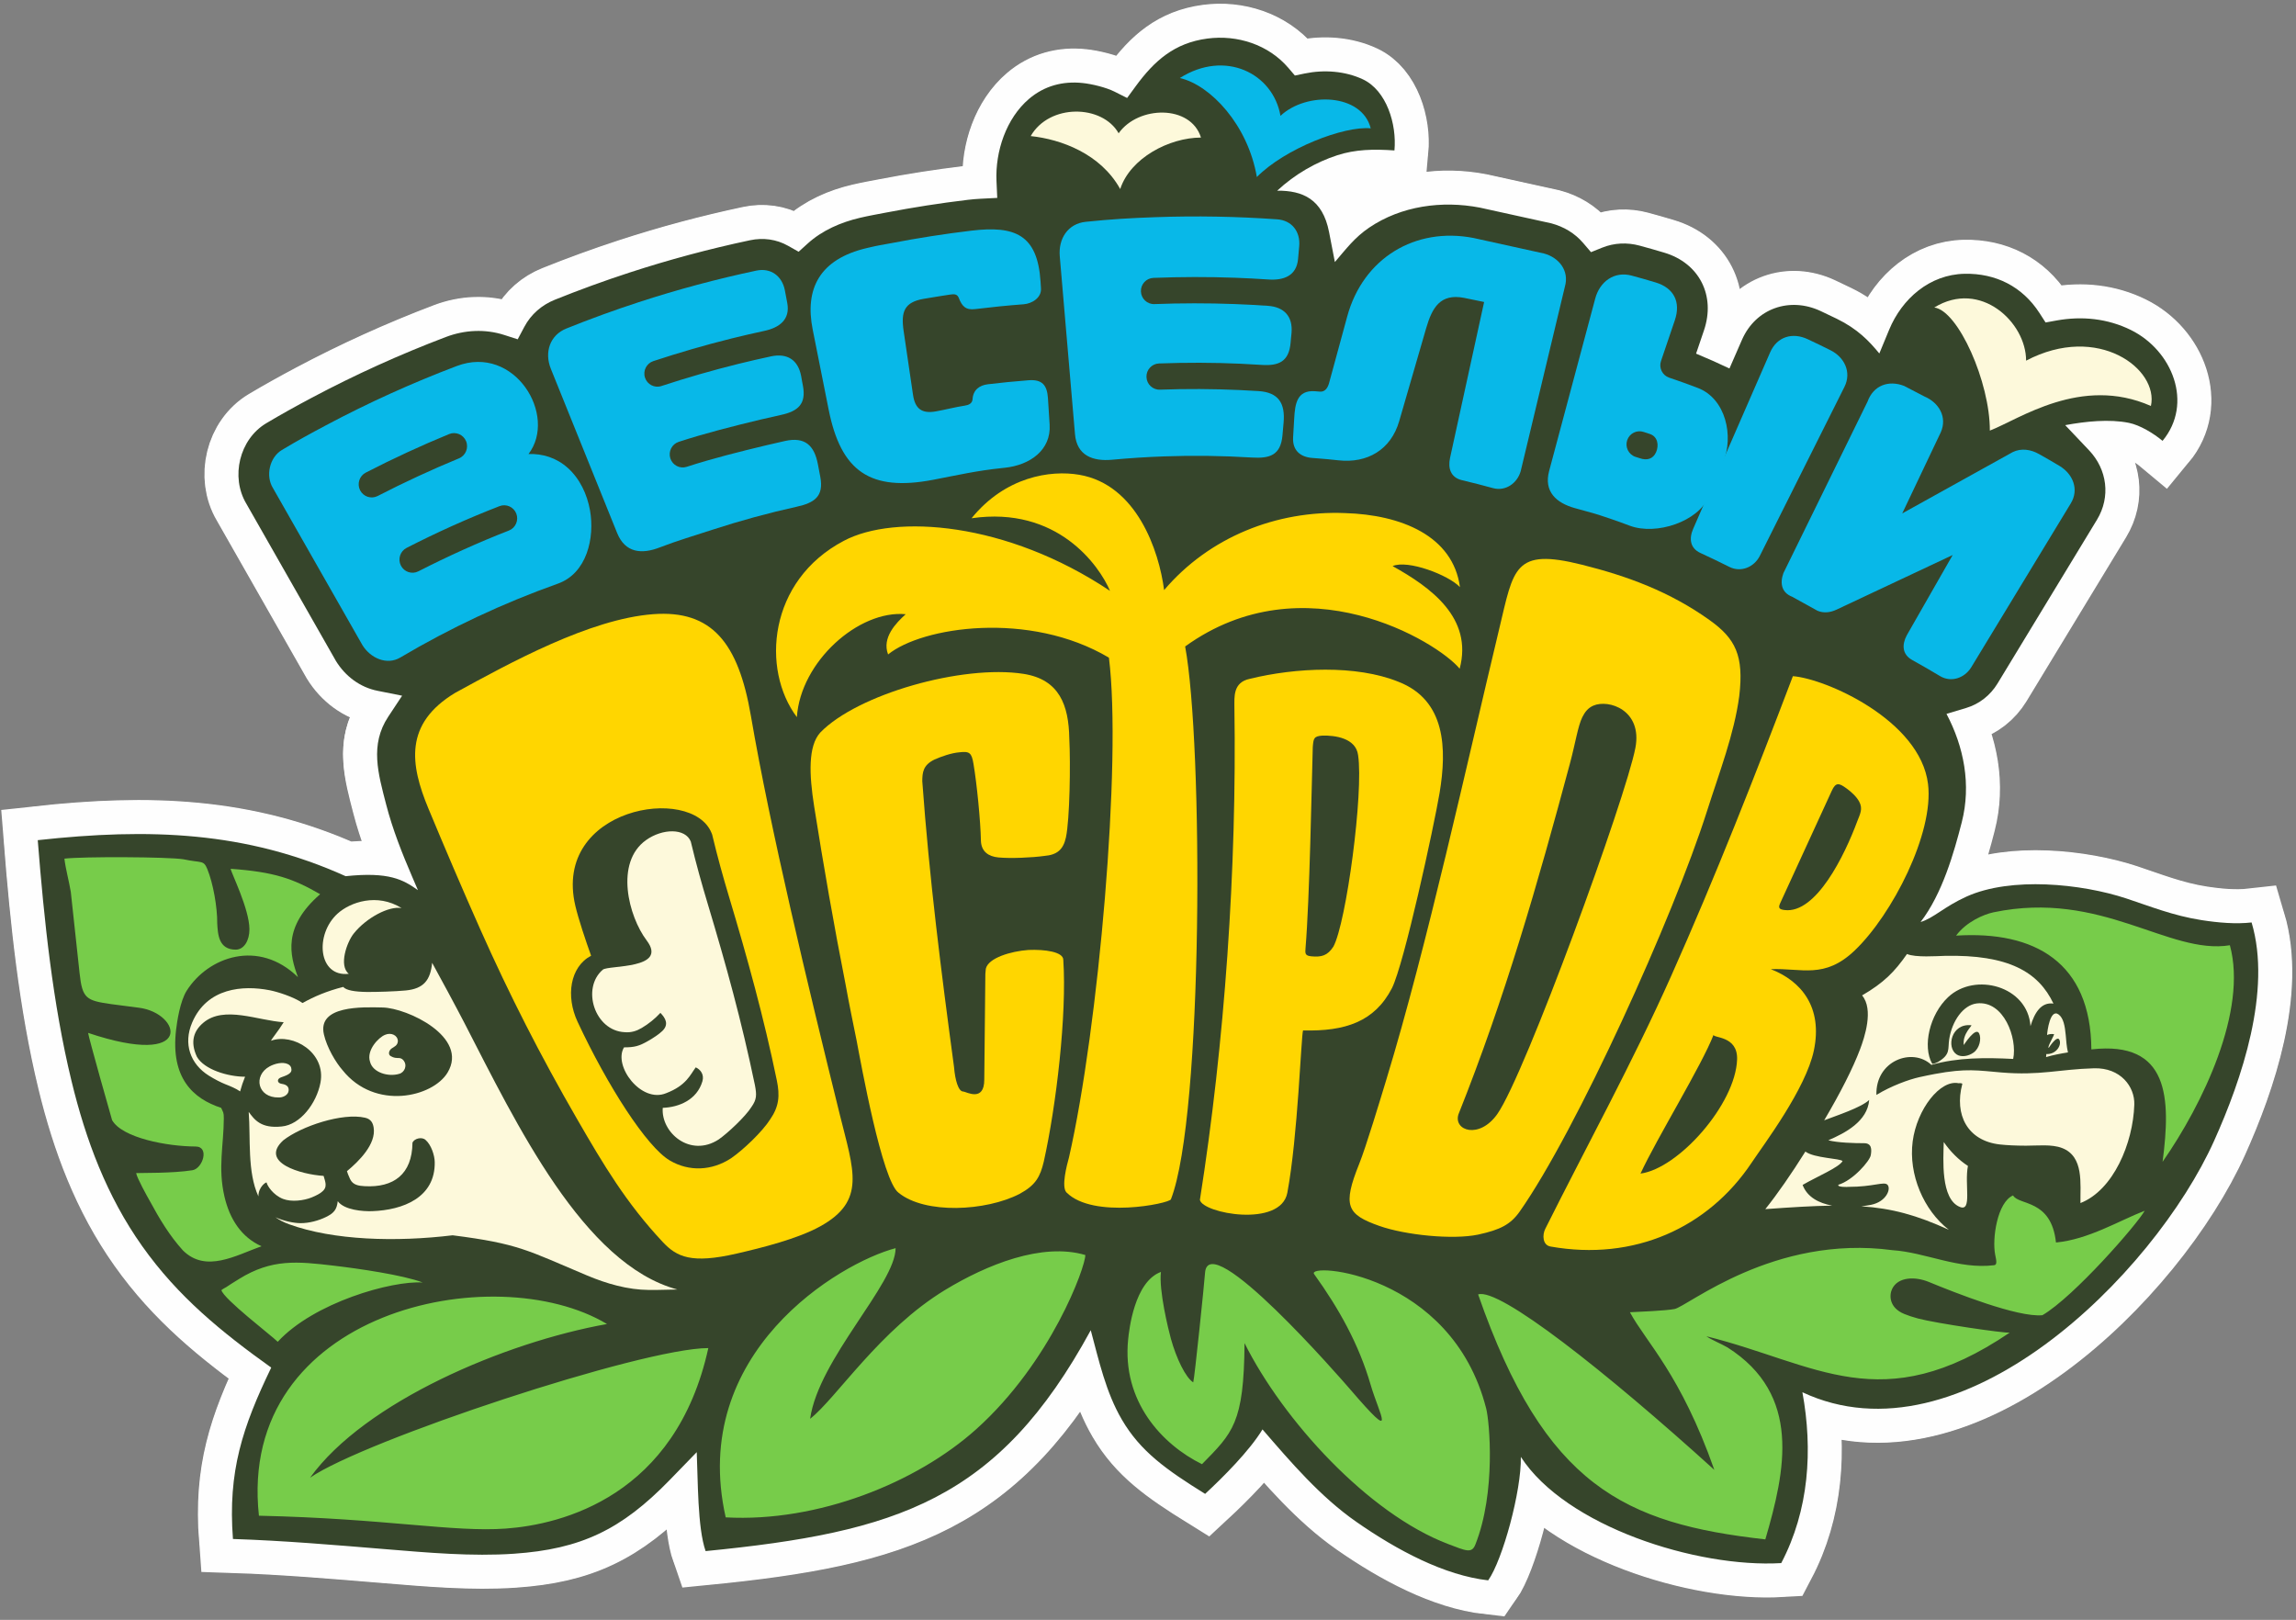
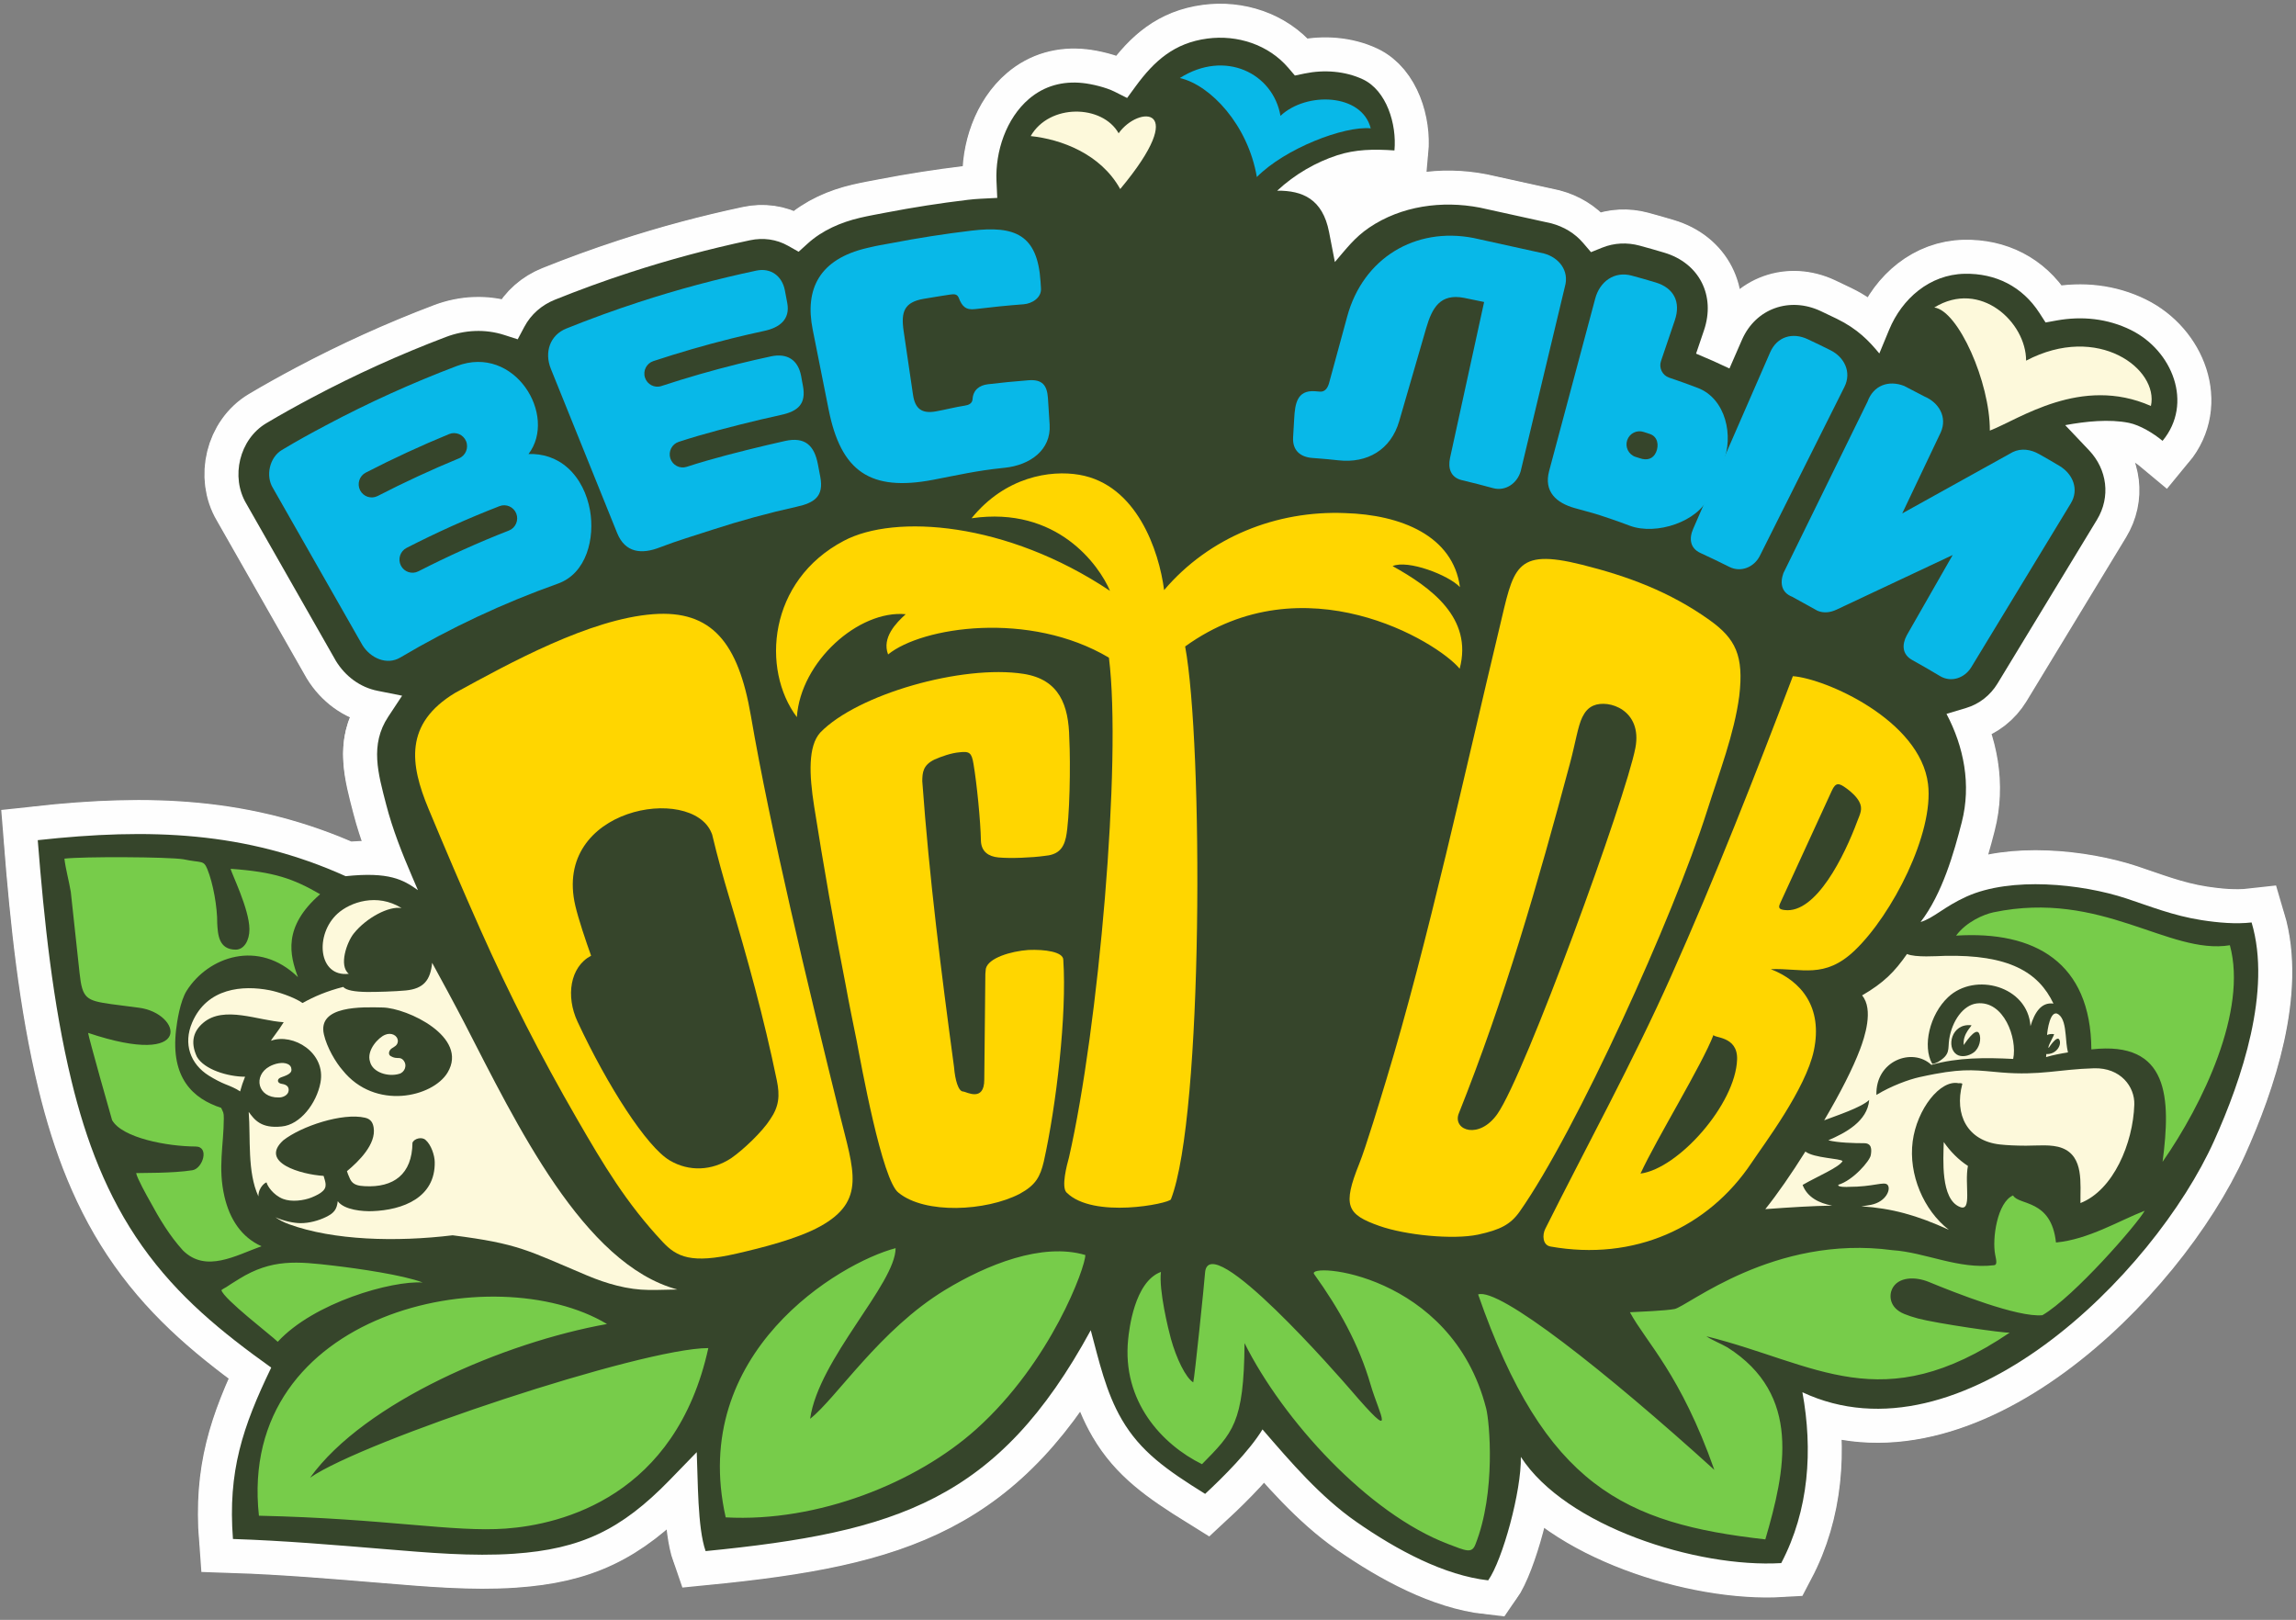
<svg xmlns="http://www.w3.org/2000/svg" width="540" height="381" viewBox="0 0 540 381" fill="none">
  <rect x="0" y="0" width="540" height="381" fill="#808080" stroke="none" />
  <path d="M297.295 348.563C294.528 351.641 291.47 354.626 289.017 356.911C286.488 359.456 282.45 360.017 279.273 358.04C274.433 355.034 270.37 352.361 266.779 349.316C262.929 346.051 259.77 342.476 257.082 337.887C255.905 335.876 254.92 333.838 254.07 331.783C245.011 344.548 235.203 353.147 223.593 359.18C208.253 367.152 190.261 370.313 166.85 372.627C163.271 373.043 159.756 370.944 158.521 367.401C157.741 365.182 157.235 362.427 156.898 359.477C152.761 363.009 148.639 365.752 144.185 367.864C137.47 371.049 130.271 372.676 121.414 373.288C111.353 373.985 101.081 373.134 91.359 372.329L88.222 372.07C76.898 371.134 65.635 370.203 55.042 369.838C50.84 369.979 47.238 366.779 46.923 362.547C46.25 353.743 46.889 346.387 48.649 339.223C49.892 334.165 51.673 329.325 53.932 324.198C49.78 321.089 45.825 317.917 42.08 314.513C36.668 309.595 31.642 304.133 27.012 297.594C22.469 291.18 18.881 284.443 15.986 277.451C13.132 270.559 10.941 263.408 9.162 256.064C6.88 246.653 5.223 236.923 3.944 227.138C2.639 217.142 1.752 207.512 1.014 198.216L1.025 198.216C0.69 193.98 3.79 190.223 8.041 189.771C21.592 188.286 34.322 187.746 46.843 188.962C58.957 190.137 70.725 192.931 82.62 198.052C83.531 197.984 84.398 197.938 85.223 197.914C84.491 195.764 83.815 193.545 83.222 191.248C83.148 190.965 83.075 190.683 83.002 190.401C81.095 183.074 79.294 176.149 82.384 168.63C81.076 168.029 79.835 167.305 78.672 166.473C76.268 164.752 74.191 162.527 72.542 159.945C72.414 159.759 72.292 159.566 72.178 159.366L51.084 122.339L51.085 122.339C48.176 117.364 47.542 111.483 48.86 106.149C50.194 100.746 53.537 95.803 58.556 92.805C60.361 91.729 62.204 90.669 64.079 89.622C66.562 88.235 68.323 87.271 69.582 86.601C74.739 83.86 80.082 81.237 85.6 78.736C90.955 76.309 96.453 74.025 102.081 71.89C105.102 70.745 108.295 70.093 111.548 69.981C113.714 69.908 115.889 70.081 118.037 70.516C118.939 69.297 119.963 68.183 121.094 67.18C123.013 65.478 125.209 64.133 127.597 63.172C130.53 61.993 133.516 60.85 136.554 59.744C139.676 58.609 142.684 57.568 145.578 56.624C150.414 55.045 155.244 53.609 160.059 52.317C164.883 51.023 169.784 49.849 174.755 48.796C177.216 48.273 179.714 48.179 182.157 48.536C183.705 48.761 185.229 49.165 186.707 49.753C188.345 48.52 190.093 47.465 191.911 46.57C194.698 45.198 197.605 44.214 200.493 43.541C202.044 43.178 203.852 42.837 205.659 42.497C206.202 42.395 204.551 42.706 206.889 42.258C209.866 41.686 213.169 41.116 216.805 40.55C220.454 39.981 223.705 39.525 226.544 39.184C226.777 35.644 227.555 32.066 228.869 28.745C230.587 24.403 233.275 20.379 236.931 17.265C239.588 15.003 242.504 13.439 245.603 12.524C248.769 11.591 252.084 11.33 255.473 11.692C257.057 11.86 258.958 12.217 260.718 12.694C261.334 12.861 261.957 13.05 262.573 13.259C264.711 10.628 267.012 8.322 269.708 6.394C273.416 3.743 277.668 1.964 282.932 1.267C287.769 0.626 292.721 1.142 297.263 2.788C301.037 4.156 304.532 6.298 307.458 9.198C309.855 8.877 312.325 8.824 314.767 9.069C317.723 9.365 320.659 10.1 323.404 11.325C323.571 11.391 323.738 11.462 323.904 11.54C328.353 13.636 331.53 17.445 333.497 21.881C335.368 26.098 336.145 31.062 335.834 35.501C335.831 35.634 335.826 35.767 335.817 35.901C335.69 37.805 334.897 39.505 333.679 40.791C338.786 39.984 344.03 40.083 349.082 41.007C349.31 41.036 349.539 41.076 349.769 41.126L366.55 44.818L366.548 44.828C366.661 44.853 366.775 44.881 366.889 44.911C369.075 45.5 371.173 46.392 373.148 47.612C374.318 48.334 375.419 49.158 376.441 50.089C377.838 49.721 379.259 49.501 380.689 49.422C383.038 49.293 385.375 49.541 387.637 50.147C388.784 50.455 389.777 50.731 390.667 50.986C391.41 51.199 392.457 51.508 393.653 51.864L393.651 51.873C394.046 51.99 394.352 52.086 394.569 52.16C400.375 54.13 404.717 57.946 407.21 62.825C408.076 64.52 408.708 66.325 409.09 68.203C410.824 66.861 412.743 65.815 414.785 65.081C419.841 63.265 425.551 63.409 430.94 65.76C430.964 65.771 431.161 65.863 431.533 66.038C432.071 66.289 432.728 66.601 433.5 66.971C436.365 68.339 433.928 67.14 435.461 67.886L435.448 67.911L435.461 67.917C436.88 68.611 438.154 69.334 439.312 70.08C441.304 66.826 443.869 63.958 446.888 61.712C451.106 58.575 456.194 56.648 461.865 56.528C466.89 56.421 471.607 57.486 475.801 59.681C479.264 61.493 482.306 64.028 484.807 67.262C487.801 66.915 490.811 66.916 493.784 67.297C497.539 67.778 501.199 68.844 504.658 70.556C506.67 71.55 508.508 72.749 510.143 74.105C514.386 77.624 517.516 82.368 518.999 87.515C520.56 92.933 520.301 98.759 517.646 104.13C516.848 105.743 515.864 107.277 514.681 108.703L514.678 108.7L514.651 108.734C511.859 112.07 506.891 112.512 503.555 109.72C503.066 109.311 502.506 108.896 501.922 108.516C502.411 109.948 502.743 111.422 502.914 112.917C503.428 117.424 502.47 122.086 499.903 126.309L476.507 164.833C475.16 167.053 473.447 168.979 471.458 170.53C470.45 171.316 469.377 172.008 468.252 172.597C468.966 174.895 469.506 177.257 469.845 179.662C470.562 184.753 470.36 190.037 468.997 195.336C468.534 197.14 468.015 199.102 467.417 201.144C471.3 200.369 475.437 200.057 479.585 200.108C487.792 200.208 496.161 201.714 502.55 203.82C503.222 204.041 503.976 204.323 506.1 205.058C510.163 206.463 514.409 207.932 518.99 208.639C520.66 208.899 522.404 209.106 524.187 209.208C525.667 209.292 527.11 209.288 528.459 209.151C532.256 208.615 535.975 210.92 537.103 214.706C539.929 224.19 539.323 234.749 537.081 244.93C534.965 254.539 531.361 263.904 527.913 271.559C527.773 271.871 527.865 271.645 527.349 272.746C519.524 289.452 503.824 309.377 485.242 322.877C469.195 334.535 450.869 341.611 433.012 338.511C433.137 342.301 432.988 346.089 432.524 349.833C431.619 357.135 429.531 364.325 425.985 371.123C424.771 373.573 422.314 375.321 419.388 375.493C407.71 376.179 392.756 373.49 379.668 368.153C373.687 365.713 368.02 362.691 363.111 359.141C363.032 359.456 362.95 359.77 362.868 360.082C361.169 366.507 358.813 372.736 356.602 376.002C355.029 378.405 352.194 379.858 349.144 379.522C343.603 378.894 337.926 377.127 332.345 374.648C326.026 371.842 319.965 368.217 314.455 364.376L314.469 364.356L314.455 364.346C307.963 359.819 302.424 354.259 297.295 348.563Z" fill="#FEFEFE" />
  <path fill-rule="evenodd" clip-rule="evenodd" d="M283.44 351.358C287.621 347.476 293.866 341.253 296.929 336.196C303.567 343.89 310.566 352.058 318.96 357.91C328.636 364.655 339.734 370.535 350.011 371.698C353.412 366.876 357.848 350.644 357.691 342.662C368.253 358.994 399.057 368.808 418.931 367.641C425.48 355.188 426.396 340.987 423.909 327.455C461.145 344.896 506.542 299.855 520.736 268.33C527.247 253.875 534.337 233.006 529.555 216.962C525.852 217.381 521.727 217.022 517.793 216.413C511.141 215.385 505.558 213.118 500.09 211.316C489.502 207.826 472.978 206.166 462.555 210.857C457.23 213.253 454.784 215.942 451.707 216.857C456.81 210.24 459.563 200.519 461.389 193.401C463.663 184.562 461.871 175.601 457.8 167.903L462.429 166.513C465.511 165.586 468.117 163.532 469.794 160.772L493.189 122.247C496.453 116.878 495.597 110.411 491.321 105.903L485.719 99.994C490.585 99.093 496.101 98.532 500.688 99.453C503.31 99.981 506.518 101.933 508.615 103.685C515.906 94.895 510.955 82.451 501.181 77.619C495.702 74.911 489.653 74.298 483.688 75.378L481.104 75.846L479.673 73.628C475.654 67.393 469.367 64.237 462.023 64.394C453.871 64.565 447.346 70.212 444.304 77.571L442.003 83.136C439.602 80.22 436.917 77.381 432.014 74.98C430.751 74.366 429.483 73.76 428.211 73.163C420.96 69.758 412.94 72.488 409.685 79.948L406.753 86.666C404.064 85.394 401.644 84.313 398.904 83.174L400.76 77.701C403.539 69.515 399.662 61.874 391.408 59.422C389.482 58.847 387.55 58.287 385.607 57.767C382.674 56.981 379.638 57.109 376.815 58.249L374.191 59.307L372.349 57.151C370.354 54.827 367.792 53.319 364.859 52.53L348.079 48.837C339.113 47.103 329.547 48.443 322.039 53.523C318.587 55.86 316.635 58.508 313.953 61.63L312.583 54.577C311.074 46.795 306.324 44.792 300.384 44.848C304.586 40.941 309.564 38.125 314.507 36.517C318.793 35.121 323.097 35.041 327.963 35.383C328.54 29.155 326.076 21.27 320.549 18.666C316.345 16.687 311.338 16.353 306.826 17.289L304.548 17.765L303.027 15.986C298.342 10.489 291.003 8.136 283.952 9.07C276.219 10.096 271.51 14.261 267.061 20.346L265.09 23.043L262.115 21.549C260.139 20.559 256.862 19.763 254.646 19.527C249.978 19.027 245.628 20.178 242.022 23.251C236.65 27.825 234.055 35.63 234.368 42.59L234.545 46.546L230.617 46.746C229.614 46.795 228.617 46.885 227.622 47.001C221.173 47.77 214.751 48.775 208.374 50C206.342 50.39 204.301 50.751 202.285 51.222C197.796 52.268 193.392 54.165 189.939 57.3L187.83 59.211L185.356 57.813C182.61 56.258 179.468 55.855 176.393 56.507C166.811 58.537 157.333 61.079 148.016 64.121C142.121 66.045 136.286 68.169 130.53 70.483C127.434 71.728 124.891 73.909 123.314 76.88L121.76 79.805L118.622 78.793C114.099 77.334 109.292 77.581 104.859 79.262C94.053 83.361 83.498 88.144 73.287 93.573C69.68 95.49 66.108 97.468 62.599 99.561C56.313 103.317 54.181 112.177 57.931 118.463L79.025 155.488C81.222 159.045 84.669 161.655 88.782 162.473L94.575 163.631L91.303 168.584C86.937 175.193 88.951 181.984 90.839 189.281C92.321 195.02 94.581 200.723 96.916 206.152L98.297 209.366C94.82 206.892 91.514 205.007 81.293 206.08C57.823 195.494 35.077 194.734 8.878 197.607C10.37 216.403 12.391 235.992 16.811 254.222C20.191 268.168 25.104 281.314 33.428 293.07C41.867 304.988 52.09 313.287 63.79 321.661C57.031 335.674 53.573 346.076 54.788 361.968C66.783 362.361 78.673 363.375 90.645 364.363C100.508 365.176 111.016 366.118 120.895 365.435C136.615 364.349 146.131 359.81 157.511 348.094L163.869 341.547C164.162 347.969 164.023 359.33 165.954 364.818C210.986 360.376 234.747 352.9 256.537 312.871C258.468 320.044 260.084 327.457 263.869 333.917C268.243 341.389 274.308 345.687 283.44 351.358V351.358Z" fill="#FEFEFE" stroke="#FEFEFE" stroke-width="15.994" stroke-miterlimit="22.926" />
  <path fill-rule="evenodd" clip-rule="evenodd" d="M283.438 351.359C287.621 347.476 293.864 341.254 296.928 336.197C303.566 343.89 310.565 352.056 318.959 357.91C328.636 364.655 339.733 370.535 350.011 371.7C353.41 366.876 357.848 350.644 357.689 342.663C368.253 358.994 399.057 368.807 418.93 367.64C425.48 355.187 426.395 340.987 423.909 327.455C461.145 344.896 506.542 299.855 520.736 268.33C527.246 253.875 534.336 233.006 529.556 216.962C525.851 217.382 521.727 217.024 517.792 216.413C511.14 215.385 505.557 213.118 500.089 211.316C489.501 207.826 472.978 206.167 462.555 210.856C457.229 213.254 454.783 215.944 451.706 216.856C456.811 210.241 459.561 200.518 461.389 193.401C463.662 184.562 461.872 175.601 457.799 167.903L462.429 166.512C465.512 165.586 468.116 163.532 469.793 160.772L493.188 122.246C496.451 116.878 495.597 110.411 491.322 105.904L485.719 99.996C490.585 99.093 496.103 98.532 500.688 99.453C503.31 99.982 506.516 101.934 508.614 103.686C515.905 94.896 510.954 82.453 501.179 77.62C495.702 74.911 489.652 74.298 483.687 75.378L481.103 75.847L479.673 73.628C475.653 67.393 469.366 64.238 462.023 64.394C453.871 64.566 447.347 70.212 444.304 77.572L442.003 83.137C439.602 80.221 436.916 77.379 432.013 74.981C430.749 74.366 429.482 73.76 428.209 73.164C420.959 69.76 412.94 72.487 409.684 79.949L406.754 86.666C404.064 85.395 401.644 84.313 398.903 83.174L400.759 77.702C403.538 69.515 399.661 61.876 391.408 59.422C389.481 58.849 387.55 58.288 385.607 57.767C382.674 56.981 379.638 57.109 376.814 58.25L374.191 59.308L372.347 57.151C370.354 54.827 367.792 53.32 364.859 52.53L348.079 48.838C339.111 47.103 329.546 48.444 322.037 53.523C318.587 55.859 316.635 58.509 313.952 61.631L312.583 54.577C311.075 46.795 306.324 44.793 300.383 44.849C304.585 40.94 309.563 38.125 314.507 36.517C318.793 35.122 323.095 35.042 327.962 35.384C328.54 29.155 326.075 21.269 320.548 18.666C316.344 16.688 311.338 16.353 306.827 17.292L304.547 17.765L303.028 15.986C298.341 10.49 291.004 8.137 283.953 9.071C276.217 10.096 271.509 14.262 267.06 20.347L265.089 23.044L262.114 21.549C260.138 20.559 256.861 19.762 254.645 19.527C249.977 19.029 245.629 20.18 242.021 23.252C236.649 27.825 234.055 35.632 234.367 42.591L234.545 46.547L230.617 46.745C229.615 46.795 228.615 46.884 227.621 47.002C221.172 47.77 214.752 48.775 208.373 50.001C206.341 50.39 204.302 50.75 202.284 51.222C197.795 52.269 193.392 54.164 189.939 57.3L187.831 59.212L185.356 57.814C182.608 56.258 179.467 55.855 176.394 56.507C166.81 58.538 157.333 61.079 148.017 64.12C142.12 66.044 136.287 68.169 130.529 70.484C127.434 71.729 124.889 73.909 123.315 76.879L121.76 79.805L118.622 78.794C114.099 77.335 109.291 77.582 104.86 79.263C94.053 83.362 83.499 88.144 73.286 93.574C69.679 95.49 66.106 97.468 62.598 99.562C56.313 103.315 54.18 112.177 57.931 118.463L79.025 155.489C81.221 159.046 84.669 161.654 88.781 162.473L94.575 163.631L91.302 168.584C86.937 175.193 88.951 181.985 90.839 189.282C92.321 195.02 94.579 200.723 96.916 206.153L98.296 209.366C94.818 206.893 91.513 205.007 81.294 206.08C57.823 195.494 35.076 194.735 8.878 197.606C10.371 216.403 12.391 235.993 16.811 254.221C20.19 268.169 25.102 281.315 33.427 293.07C41.866 304.987 52.09 313.288 63.789 321.66C57.03 335.676 53.572 346.075 54.787 361.968C66.783 362.361 78.674 363.375 90.645 364.363C100.507 365.176 111.016 366.119 120.894 365.435C136.615 364.349 146.13 359.811 157.511 348.095L163.868 341.546C164.161 347.969 164.023 359.329 165.954 364.818C210.985 360.377 234.746 352.9 256.536 312.871C258.467 320.045 260.085 327.457 263.867 333.917C268.242 341.389 274.307 345.686 283.438 351.359V351.359Z" fill="#36452B" />
  <path fill-rule="evenodd" clip-rule="evenodd" d="M508.622 273.255C518.069 259.694 528.65 237.701 524.448 222.322C510.015 224.663 494.32 209.27 468.864 214.572C466.542 215.058 462.444 216.827 460.056 220.058C478.602 218.885 491.738 226.377 491.872 246.82C510.249 244.716 510.572 258.346 508.622 273.255V273.255ZM265.331 315.025C265.549 312.872 266.767 301.477 273.042 299.154C272.523 303.477 274.795 312.725 275.374 314.829C276.663 319.5 278.849 324.012 280.638 325.131C280.933 324.335 283.295 301.308 283.41 299.444C284.093 288.273 315.59 324.492 317.549 326.772C328.953 340.052 324.417 332.772 322.355 325.674C319.588 316.158 314.942 307.836 309.073 299.669C307.049 296.848 341.38 299.224 349.544 331.304C350.308 334.295 351.89 350.98 346.98 363.313C346.13 365.441 344.746 364.739 340.608 363.164C321.73 355.987 301.759 334.013 292.704 315.901C292.571 334.795 289.917 336.999 282.698 344.377C273.26 339.723 263.853 329.549 265.331 315.025V315.025ZM170.679 356.885C161.926 318.061 197.52 297.019 210.64 293.568C210.619 301.994 192.523 319.617 190.533 333.701C196.717 328.856 206.876 312.759 222.274 303.402C232.091 297.437 245.079 292.186 255.257 295.179C255.332 297.875 247.259 320.298 229.588 336.16C215.621 348.695 192.434 358.081 170.679 356.885ZM56.242 300.803C63.936 296.036 69.923 296.687 78.483 297.684C84.195 298.351 94.808 299.879 99.417 301.643C92.144 301.167 73.826 306.351 65.324 315.588C63.754 314.048 52.614 305.535 52.071 303.444C52.569 303.019 53.082 302.857 53.459 302.571C53.688 302.395 54.786 301.704 56.242 300.803V300.803ZM45.259 275.238C47.66 274.858 49.358 269.664 45.99 269.658C39.318 269.631 28.755 267.647 26.365 263.462C26.313 263.374 20.773 243.793 20.724 242.937C45.992 251.424 42.644 238.243 32.626 237.012C31.549 236.838 28.86 236.557 26.177 236.173C20.293 235.334 19.363 234.881 18.722 228.93L16.65 209.768C16.244 207.29 15.417 204.307 15.148 201.953C19.433 201.436 39.566 201.523 43.132 202.101C47.501 203.028 47.846 202.219 48.758 204.402C50.13 207.747 51.13 213.391 51.09 217.213C51.242 219.803 51.437 223.364 55.453 223.357C57.398 223.352 58.681 221.197 58.664 218.54C58.639 213.771 54.372 205.286 54.248 204.343C64.57 205.081 68.957 206.665 75.295 210.315C66.41 218.05 68.18 224.703 70.078 229.826C60.8 220.803 48.995 225.016 43.927 232.981C42.336 235.484 41.636 240.343 41.418 242.166C40.063 253.614 45.477 258.438 52.013 260.564C52.497 261.677 52.642 261.573 52.639 263.073C52.618 269.297 51.219 274.656 52.785 281.412C54.021 286.748 56.787 291.005 61.504 293.113C55.456 295.27 48.419 299.465 43.024 294.099C39.947 290.723 37.488 286.654 35.288 282.567C34.559 281.294 32.221 277.086 32.02 275.91C33.137 275.844 40.533 275.99 45.259 275.238V275.238ZM60.898 356.496C90.789 357.154 106.594 360.422 118.965 359.521C132.165 358.562 158.945 351.921 166.592 317.068C150.97 317.075 85.558 338.806 72.927 347.552C85.804 329.7 118.707 315.713 142.761 311.408C116.336 295.579 55.671 308.284 60.898 356.496V356.496ZM406.306 316.924C404.782 316.026 402.484 315.128 401.333 314.291C427.19 320.732 442.508 333.871 472.675 313.429C471.557 313.623 455.298 311.242 451.066 310.102C449.82 309.764 448.757 309.409 447.866 309.043C444.27 307.567 444.317 304.618 445 303.179C446.379 300.28 450.432 300.193 453.648 301.516C459.804 304.05 474.572 309.911 480.362 309.333C487.762 305.014 502.709 287.887 504.409 284.767C498.368 287.118 491.191 291.515 483.549 292.238C482.448 281.95 474.808 283.577 473.457 281.165C469.759 282.742 468.485 291.317 469.257 295.138C469.532 296.491 469.757 297.484 469.01 297.576C460.634 298.613 452.837 294.552 445.097 294.042C417.186 290.296 396.901 307.301 393.827 307.883C391.643 308.294 385.363 308.536 383.345 308.64C387.097 315.633 395.264 323.179 403.199 345.715C377.547 322.47 352.553 302.767 347.642 304.448C363.337 349.532 382.114 358.341 415.191 362.063C419.929 345.866 423.798 328.047 406.306 316.924V316.924Z" fill="#77CC4A" />
  <path fill-rule="evenodd" clip-rule="evenodd" d="M181.128 263.293C179.258 266.214 174.825 270.42 172.016 272.372L171.88 272.464C167.445 275.345 162.096 275.644 157.511 272.933C152.073 269.719 142.871 255.378 135.84 240.321C133.027 234.295 134.056 227.405 139.021 224.784C137.747 221.248 136.048 216.162 135.315 213.048C129.885 189.901 162.704 184.441 167.346 195.917L167.496 196.288L167.59 196.677C168.743 201.508 170.064 206.267 171.492 211.023C175.78 225.303 179.686 239.482 182.701 254.101C183.446 257.705 183.235 260.235 181.128 263.293V263.293ZM107.053 162.957C95.036 170.206 96.424 179.749 100.771 190.196C104.605 199.409 108.733 209.092 112.933 218.525C119.848 234.056 127.158 248.378 135.69 263.142C141.973 274.017 147.268 282.925 155.856 292.103C159.182 295.658 162.634 297.291 173.273 294.839C179.145 293.486 187.558 291.388 192.875 288.455C203.791 282.434 200.765 275.309 197.519 262.175C189.963 231.621 181.168 194.979 176.597 168.332C173.645 151.129 167.382 143.419 153.606 144.456C138.709 145.578 119.972 155.889 107.053 162.957V162.957Z" fill="#FFD600" />
  <path fill-rule="evenodd" clip-rule="evenodd" d="M343.009 262.109C341.806 265.953 347.946 268.017 352.173 261.998C358.713 252.682 382.462 187.44 384.637 175.865C386.306 166.984 378.323 164.4 374.733 165.967C373.502 166.507 372.762 167.448 372.156 168.662C371.107 170.763 370.522 174.782 369.232 179.594C361.637 207.93 353.947 234.717 343.009 262.109V262.109ZM434.247 185.406C435.403 186.245 436.604 187.331 437.252 188.513C438.219 190.267 437.439 191.486 436.791 193.228C433.851 201.121 427.154 214.972 419.713 214.039C418.568 213.896 418.136 213.62 418.667 212.466L430.826 185.976C431.763 183.937 432.519 184.154 434.247 185.406V185.406ZM409.058 163.725C410.184 154.201 408.192 150.2 402.036 145.815C392.738 139.193 382.918 135.54 372.065 132.822C356.031 128.812 356.031 133.63 352.603 147.908C344.982 179.651 335.701 222.233 326.043 253.966C324.643 258.573 321.252 269.807 319.691 273.692C315.695 283.62 316.762 285.636 324.414 288.338C330.517 290.492 341.663 291.631 347.637 290.381C352.868 289.245 355.294 287.986 357.43 284.943C370.728 266.002 393.513 215.797 401.466 190.795C404.357 181.707 407.878 172.633 409.058 163.725V163.725ZM364.668 293.182C384.316 296.683 401.774 288.788 412.005 273.412C414.819 269.187 424.719 256.122 426.611 247.051C428.73 236.902 423.662 230.735 416.478 227.95C423.729 227.644 429.073 230.371 436.224 223.539C445.049 215.106 454.878 195.932 453.457 184.396C451.604 169.341 429.301 159.595 421.672 159.036C412.836 182.291 403.527 206.057 392.989 229.676C384.04 249.734 372.917 270.056 363.429 289.033C362.709 290.475 362.793 292.85 364.668 293.182V293.182ZM385.833 276.028C389.601 267.839 400.245 250.581 403.028 243.352C402.741 244.209 408.747 243.48 408.55 249.195C408.189 259.697 394.763 274.852 385.833 276.028Z" fill="#FFD600" />
  <path fill-rule="evenodd" clip-rule="evenodd" d="M228.502 121.894C248.687 118.96 258.535 133.029 261.069 138.973C236.67 122.665 210.404 120.878 198.487 127.187C180.623 136.565 179.017 157.503 187.418 168.669C188.289 155.613 201.954 143.419 213.014 144.463C210.764 146.498 207.351 149.98 208.873 153.925C216.858 147.42 242.104 143.579 260.81 154.681C263.869 179 258.371 241.754 251.417 272.216C250.901 274.069 249.572 279.129 250.822 280.458C257.102 286.755 274.95 283.082 275.388 282.085C283.054 262.41 282.972 174.752 278.736 152.05C306.702 131.869 338.059 150.909 343.303 157.281C346.476 145.307 336.5 138.141 327.526 133.145C331.103 131.579 340.716 135.255 343.371 138.098C341.748 126.018 329.509 121.058 316.328 120.678C300.253 120.024 284.393 126.308 273.789 138.791C272.593 129.514 267.345 113.98 253.827 111.667C247.07 110.509 236.452 112.099 228.502 121.894V121.894Z" fill="#FFD600" />
  <path fill-rule="evenodd" clip-rule="evenodd" d="M250.077 225.758C250.081 223.856 245.673 223.268 241.883 223.429C237.736 223.728 232.439 225.303 231.86 227.842L231.748 229.039L231.493 253.912C231.509 259.274 227.277 256.798 226.596 256.734C225.388 256.793 224.623 253.953 224.384 250.993C221.337 228.403 218.567 206.532 216.912 183.729C216.934 181.655 217.093 179.944 219.789 178.642C221.4 177.93 223.708 177.109 225.61 176.945C228.041 176.654 228.52 177.046 228.96 179.682C229.737 184.248 230.625 193.148 230.706 197.825C230.821 200.256 232.43 201.444 234.81 201.671C237.703 201.941 242.701 201.722 245.657 201.31C248.597 201.07 250.086 199.827 250.699 196.946C251.607 192.709 251.799 179.589 251.49 173.682C251.357 165.889 249.177 159.805 240.718 158.49C226.334 156.266 201.651 163.273 192.915 172.299C190.045 175.487 190.289 182.081 191.476 189.626C193.634 203.314 196.209 218.08 198.893 231.645C199.687 236.042 200.632 240.625 201.456 244.68C202.494 250.136 207.475 277.75 211.337 280.534C217.559 285.617 231.872 284.893 239.805 280.8C243.602 278.74 244.644 276.762 245.488 273.212C248.433 260.007 250.938 238.63 250.077 225.758V225.758Z" fill="#FFD600" />
-   <path fill-rule="evenodd" clip-rule="evenodd" d="M282.207 282.214C282.801 285.38 301.223 288.843 302.773 280.526C305.25 267.288 306.027 243.526 306.466 242.358C316.401 242.604 323.287 240.317 327.376 232.412C330.26 226.64 337.229 194.481 338.581 186.489C340.304 176.118 340.054 164.692 328.915 160.359C318.952 156.314 304.646 157.035 293.958 159.655C289.941 160.484 290.336 163.976 290.32 166.22C290.915 204.448 288.028 245.282 282.207 282.214ZM307.056 222.897C308.014 211.415 308.48 185.206 308.753 175.731C308.924 173.675 308.967 173.161 311.038 173.01C313.964 172.942 318.887 173.579 319.411 177.601C320.741 186.361 316.639 217.064 313.601 222.649C312.223 224.767 310.818 225.151 308.433 224.927C306.9 224.782 306.941 224.268 307.056 222.897V222.897Z" fill="#FFD600" />
-   <path fill-rule="evenodd" clip-rule="evenodd" d="M486.939 256.952C489.781 255.043 494.284 255.008 495.09 257.294C495.7 259.027 493.898 259.93 492.657 258.668C491.059 257.044 489.107 256.756 486.939 256.952V256.952Z" fill="#3A472B" />
  <path fill-rule="evenodd" clip-rule="evenodd" d="M88.828 116.656C91.948 115.044 95.103 113.505 98.289 112.031C101.479 110.555 104.7 109.141 107.949 107.803C109.509 107.162 110.262 105.352 109.625 103.781C108.987 102.212 107.189 101.452 105.629 102.093C102.303 103.463 99 104.902 95.735 106.413C92.465 107.927 89.228 109.505 86.026 111.159C84.519 111.937 83.924 113.802 84.696 115.317C85.471 116.835 87.321 117.435 88.828 116.656V116.656ZM98.401 134.373C101.871 132.599 105.382 130.906 108.934 129.307C112.479 127.711 116.06 126.197 119.681 124.788C121.249 124.177 122.039 122.386 121.432 120.806C120.825 119.226 119.046 118.434 117.479 119.045C113.762 120.49 110.079 122.025 106.442 123.661C102.795 125.302 99.193 127.037 95.632 128.859C94.123 129.633 93.516 131.49 94.28 133.011C95.045 134.534 96.892 135.147 98.401 134.373V134.373ZM124.302 106.785C127.649 106.679 130.847 107.655 133.529 110.046C136.381 112.592 138.091 116.275 138.761 120.011C139.915 126.469 138.044 134.84 131.21 137.271C118.34 141.85 105.918 147.673 94.155 154.644C90.918 156.565 87.084 154.722 85.246 151.744L64.184 114.773C62.419 111.911 63.395 107.571 66.293 105.84C70.121 103.553 72.73 102.12 76.668 100.029C86.613 94.743 96.887 90.085 107.416 86.093C121.06 80.915 131.181 97.753 124.302 106.785V106.785Z" fill="#08B8E8" />
  <path fill-rule="evenodd" clip-rule="evenodd" d="M399.935 130.066C397.468 128.935 397.22 126.665 398.218 124.38L416.318 82.884C417.942 79.161 421.59 78.108 425.15 79.777C427.137 80.71 428.541 81.387 430.508 82.37C433.771 83.999 435.538 87.517 433.795 91.002L413.898 130.736C412.568 133.389 409.462 134.708 406.73 133.334C404.484 132.205 402.22 131.116 399.935 130.066Z" fill="#08B8E8" />
  <path fill-rule="evenodd" clip-rule="evenodd" d="M459.253 130.541L431.946 143.383C430.495 144.066 428.934 144.273 427.45 143.644L421.518 140.364C418.988 139.391 418.592 137.144 419.442 134.801L439.236 94.448C440.618 90.629 444.193 89.34 447.85 90.776L452.629 93.263C455.997 94.684 458.034 98.087 456.461 101.662L447.388 120.757L472.892 106.602C473.05 106.508 473.209 106.418 473.37 106.338C475.393 105.347 477.651 105.715 479.56 106.793C481.474 107.875 482.485 108.452 484.374 109.582C487.515 111.463 489.061 115.115 487.008 118.437L463.609 156.962C462.051 159.485 458.893 160.588 456.269 159.009C454.113 157.712 451.936 156.455 449.736 155.236C447.363 153.921 447.283 151.639 448.448 149.435L459.253 130.541V130.541Z" fill="#08B8E8" />
-   <path fill-rule="evenodd" clip-rule="evenodd" d="M273.765 107.343C269.691 107.489 265.622 107.75 261.565 108.128C257.016 108.554 253.258 107.142 252.829 102.116L249.248 60.278C248.897 56.141 251.151 52.604 255.355 52.17C261.361 51.548 265.748 51.294 271.782 51.079C281.314 50.739 290.862 50.91 300.376 51.586C303.848 51.831 305.866 54.479 305.561 57.911L305.296 60.898C304.939 64.927 301.853 65.974 298.338 65.736C295.721 65.559 293.102 65.423 290.48 65.326C284.085 65.09 277.683 65.111 271.288 65.357C269.598 65.42 268.273 66.844 268.334 68.546C268.395 70.249 269.811 71.585 271.501 71.522C277.753 71.284 284.017 71.279 290.269 71.509C292.914 71.608 295.557 71.748 298.198 71.931C302.013 72.193 304.101 74.417 303.754 78.33L303.614 79.746L303.536 80.626C303.146 85.049 300.751 86.093 296.704 85.825C295.042 85.717 293.378 85.623 291.714 85.547C285.344 85.262 278.964 85.252 272.592 85.485C270.902 85.547 269.58 86.973 269.641 88.678C269.701 90.38 271.118 91.712 272.807 91.65C279.022 91.422 285.244 91.457 291.454 91.735C292.971 91.803 294.487 91.886 296.002 91.983C300.721 92.287 302.291 94.871 301.891 99.395L301.627 102.389C301.21 107.109 298.586 107.868 294.401 107.609C287.531 107.186 280.64 107.097 273.765 107.343V107.343Z" fill="#08B8E8" />
  <path fill-rule="evenodd" clip-rule="evenodd" d="M167.48 124.619C163.604 125.886 158.988 127.262 155.191 128.745C150.93 130.412 147.038 130.051 145.151 125.378L129.555 86.745C128.003 82.897 129.29 78.842 133.215 77.263C138.824 75.007 144.507 72.936 150.251 71.063C159.324 68.101 168.554 65.628 177.887 63.648C181.285 62.928 183.956 64.925 184.597 68.302L185.154 71.246C185.908 75.218 183.228 77.079 179.78 77.822C177.217 78.373 174.658 78.965 172.112 79.594C165.899 81.136 159.748 82.928 153.665 84.93C152.059 85.457 151.172 87.19 151.693 88.812C152.216 90.432 153.941 91.326 155.549 90.797C161.497 88.841 167.517 87.108 173.593 85.602C176.164 84.965 178.746 84.371 181.332 83.817C185.075 83.018 187.687 84.576 188.42 88.435L188.67 89.835L188.836 90.706C189.663 95.06 187.645 96.731 183.682 97.592C182.05 97.943 180.426 98.313 178.807 98.7C172.603 100.185 165.689 101.939 159.628 103.924C158.02 104.45 157.138 106.19 157.658 107.81C158.18 109.43 159.905 110.32 161.512 109.795C167.425 107.859 174.195 106.171 180.241 104.726C181.718 104.373 183.2 104.031 184.684 103.705C189.302 102.696 191.519 104.745 192.364 109.208L192.926 112.16C193.806 116.797 191.487 118.27 187.397 119.176C180.676 120.668 174.027 122.483 167.48 124.619V124.619Z" fill="#08B8E8" />
  <path fill-rule="evenodd" clip-rule="evenodd" d="M385.676 107.778C387.298 108.345 388.787 107.999 389.508 106.33C390.198 104.731 389.89 102.721 388.085 102.089C386.886 101.671 387.789 102.008 386.587 101.599C384.985 101.054 383.246 101.917 382.703 103.532C382.16 105.144 383.02 106.896 384.621 107.442C385.676 107.801 384.625 107.412 385.676 107.778ZM378.656 121.975C374.796 120.657 374.323 120.603 370.398 119.511C366.013 118.291 363.05 115.617 364.345 110.772L375.183 70.223C376.252 66.22 379.665 63.726 383.745 64.82C385.975 65.419 387.141 65.761 389.355 66.421C393.686 67.708 395.364 71.035 393.901 75.342L390.653 84.916C390.107 86.526 390.971 88.281 392.57 88.823C395.511 89.823 396.34 90.131 399.25 91.221C405.944 93.724 407.82 102.669 405.259 108.768L401.866 116.847C399.447 122.619 389.608 125.99 383.314 123.651C381.072 122.821 380.919 122.749 378.656 121.975V121.975Z" fill="#08B8E8" />
  <path fill-rule="evenodd" clip-rule="evenodd" d="M349.052 71.033L348.691 70.953C347.238 70.637 345.787 70.335 344.324 70.055C338.741 68.977 336.82 72.374 335.419 77.198L329.078 99.06C327.122 105.805 321.551 109.023 314.777 108.266C313.147 108.084 311.53 107.929 309.896 107.808C309.498 107.78 309.101 107.745 308.702 107.717C305.823 107.513 303.951 105.925 304.126 102.872L304.386 98.418C304.582 95.035 305.02 91.733 309.224 92.013C309.638 92.041 310.053 92.079 310.467 92.112C311.673 92.204 312.3 91.148 312.583 90.108L316.858 74.423C320.586 60.734 332.833 53.304 346.564 55.975L363.141 59.625C366.669 60.582 369.134 63.682 368.045 67.438L357.65 110.838C356.821 113.695 354.075 115.612 351.126 114.802C348.706 114.136 346.272 113.514 343.828 112.936C341.19 112.312 340.504 110.135 341.038 107.7L349.052 71.033V71.033Z" fill="#08B8E8" />
  <path fill-rule="evenodd" clip-rule="evenodd" d="M219.513 112.84C204.601 115.698 197.775 110.82 194.891 96.335L191.136 77.496C189.238 67.959 192.704 60.948 203.919 58.33C207.39 57.522 206.227 57.843 209.733 57.169C215.941 55.976 222.194 54.997 228.471 54.25C238.689 53.031 244.019 55.153 244.728 66.248L244.828 67.837C244.969 70.041 242.701 71.416 240.772 71.561C236.952 71.854 233.139 72.234 229.337 72.7C227.132 72.972 226.24 72.014 225.512 70.098C225.131 69.089 224.363 69.15 223.389 69.294C222.537 69.421 221.685 69.553 220.836 69.69C219.654 69.878 218.474 70.074 217.294 70.274C212.657 71.069 211.859 73.318 212.531 77.878L214.729 92.836C215.206 96.069 216.716 97.352 220.082 96.764C222.114 96.409 224.852 95.706 226.893 95.409C227.816 95.274 228.673 94.911 228.741 93.867C228.881 91.719 230.339 90.616 232.352 90.375C235.528 89.998 238.715 89.682 241.905 89.437C245.088 89.192 246.272 90.564 246.469 93.659L246.865 99.883C247.241 105.822 242.28 109.408 236.268 110.023L235.784 110.075C229.679 110.712 225.54 111.683 219.513 112.84V112.84Z" fill="#08B8E8" />
  <path fill-rule="evenodd" clip-rule="evenodd" d="M277.492 18.348C284.698 20.011 293.499 29.358 295.601 41.634C302.253 34.906 316.122 29.587 322.379 30.183C320.307 21.963 307.253 21.501 301.158 27.246C299.433 17.271 288.171 11.587 277.492 18.348V18.348Z" fill="#08B8E8" />
  <path fill-rule="evenodd" clip-rule="evenodd" d="M66.221 254.912C65.207 254.773 65.023 253.795 66.069 253.408C67.141 253.012 68.667 252.576 68.541 251.515C68.529 250.912 68.201 250.513 67.708 250.277C66.439 249.674 64.571 250.186 63.405 250.82C59.466 252.972 60.552 258.227 65.561 258.125C66.444 258.163 67.841 257.619 67.892 256.445C67.913 255.923 67.783 255.127 66.221 254.912V254.912ZM91.874 248.389C91.19 247.986 91.508 246.998 92.128 246.586C92.779 246.152 93.505 245.893 93.577 244.888C93.549 243.467 91.979 242.783 90.579 243.382C89.034 243.982 86.127 247.031 87.028 249.719C87.643 252.269 91.34 253.335 93.87 252.572C95.136 252.26 95.951 250.537 94.794 249.278C94.16 248.664 93.685 248.931 92.911 248.792C92.618 248.74 92.278 248.629 91.874 248.389V248.389ZM105.272 252.26C110.299 243.888 95.792 237.092 90.012 236.962C85.19 236.853 74.604 236.455 76.181 243.306C76.883 246.359 78.952 249.874 80.563 251.702C88.196 261.254 101.787 258.069 105.272 252.26ZM58.492 261.509C59.84 263.376 61.415 265.472 66.263 264.946C70.638 264.543 74.458 259.47 75.373 254.635C76.707 247.592 68.95 242.919 63.742 244.777C63.906 244.306 65.472 242.481 66.722 240.425C60.735 240.072 52.687 236.415 47.792 240.572C45.665 242.377 44.614 244.914 46.311 248.552C48.029 251.558 53.576 253.236 57.649 253.25L57.553 253.47C57.169 254.384 56.806 255.476 56.474 256.695C55.413 255.962 54.115 255.45 52.933 254.981C51.966 254.597 50.442 253.821 49.126 252.996C44.712 250.228 43.078 245.475 45.185 240.524C48.698 232.279 57.162 231.7 63.377 232.895C65.25 233.253 69.077 234.47 71.162 235.908C73.866 234.394 76.86 233.107 80.722 232.122C81.406 232.94 83.526 233.27 86.239 233.307C88.325 233.336 93.022 233.192 95.415 232.958C99.666 232.551 101.234 230.514 101.635 226.454C103.24 229.352 107.467 237.192 109.199 240.555C121.495 264.392 137.2 297.349 159.313 303.29C157.826 303.29 155.359 303.422 152.646 303.398C147.621 303.358 142.691 301.937 138.023 299.97C124.007 294.067 122.011 292.516 106.453 290.54C93.152 292.148 78.461 291.755 67.96 287.937C66.743 287.496 65.692 286.94 64.779 286.294C66.797 287.221 69.147 287.678 70.657 287.687C72.724 287.701 74.957 287.079 76.67 286.24C78.52 285.334 79.212 284.509 79.435 282.524C81.001 284.635 85.406 284.939 87.519 284.866C94.762 284.611 102.413 281.687 102.245 273.289C102.215 271.725 101.405 269.251 100.111 268.136C99.245 267.299 97.417 267.764 97.011 268.768C96.936 276.228 92.538 279.37 85.762 278.99C84.353 278.913 83.002 278.726 82.338 277.322C81.986 276.581 81.682 275.77 81.6 275.461C84.371 273.167 88.529 269.089 87.875 265.179C87.705 264.142 87.276 263.218 85.874 262.89C80.539 261.646 70.823 264.9 66.61 268.216C60.917 273.457 70.87 276.246 76.108 276.569C76.453 277.845 77.138 279.189 75.757 280.278C75.423 280.629 74.395 281.204 73.243 281.659C71.455 282.364 68.595 282.772 66.551 281.977C64.238 281.075 62.842 278.863 62.708 278.151C62.661 277.905 60.746 279.134 60.776 281.39C58.12 275.624 58.969 267.712 58.492 261.509V261.509ZM94.457 213.584C88.673 209.977 82.37 212.193 79.402 214.874C73.976 219.773 74.812 229.87 82.031 229.04C79.612 227.102 81.602 221.581 83.164 219.605C86.129 215.857 91.523 213.021 94.457 213.584V213.584Z" fill="#FDF9DB" />
  <path fill-rule="evenodd" clip-rule="evenodd" d="M457.154 268.603C457.06 272.587 456.365 282.072 460.976 283.883C463.88 285.026 461.989 278.529 462.841 274.226C460.658 272.816 458.668 270.803 457.154 268.603ZM486.368 247.526C486.031 246.1 485.978 244.883 485.84 243.429C485.645 241.373 485.329 239.446 484.156 238.596C482.169 237.153 481.486 242.622 481.458 243.44C481.898 243.209 482.434 243.158 483.075 243.229C483.318 243.255 481.34 246.463 481.853 246.44C481.867 246.44 483.793 243.377 484.356 244.567C484.95 245.826 483.59 248.033 481.279 247.911C481.263 248.153 481.242 248.394 481.221 248.627C482.831 248.142 484.737 247.785 486.368 247.526V247.526ZM430.92 283.564C427.814 282.994 425.045 281.584 423.957 278.694C427.435 276.683 432.479 274.598 433.357 273.095C432.91 272.444 426.665 272.42 424.614 270.843C421.325 276.084 417.985 280.907 415.186 284.387C421.401 283.937 426.485 283.625 430.92 283.564ZM458.364 289.256C450.791 285.79 444.946 284.201 437.765 283.72C438.572 283.633 439.329 283.515 440.005 283.383C443.708 282.656 444.824 279.554 443.902 278.644C443.064 277.821 440.682 279.151 434.687 279.151C434.687 279.177 432.027 279.271 432.375 278.656C435.839 277.614 439.748 273.061 439.986 271.72C440.239 270.305 440.204 268.881 438.43 268.881C436.152 268.881 432.182 268.78 430.005 268.195C433.954 266.491 439.209 263.765 439.617 258.711C437.711 260.514 431.869 262.405 429.032 263.499C432.824 257.063 435.764 251.324 437.484 246.755C438.486 244.093 440.747 237.436 437.945 234.121C443.053 231.148 445.579 228.581 448.511 224.382C450.494 225.25 455.637 224.861 457.333 224.82C472.441 224.469 479.456 228.645 482.955 236.043C480.069 235.653 478.524 238.164 477.553 241.342C476.928 231.955 464.532 228.555 458.174 234.536C453.815 238.638 452.121 246.1 454.424 250.174C454.529 250.358 455.597 249.898 455.753 249.806C458.83 247.977 458.071 246.795 458.441 244.41C459.096 240.14 461.732 236.389 464.92 236.007C471.28 235.243 474.515 244.207 473.482 249.061C467.062 248.736 460.485 248.684 454.246 250.457C449.801 246.272 441.077 249.453 441.316 257.527C444.782 255.403 448.959 253.897 451.399 253.352C452.724 253.057 453.925 252.81 455.021 252.605C462.49 251.211 465.17 251.782 470.718 252.246C479.831 253.008 484.24 251.494 492.487 251.261C498.758 251.084 502.103 255.603 501.972 259.798C501.682 268.911 497.037 279.929 489.306 282.959C489.231 278.446 490.174 272.012 484.98 270.015C482.52 269.07 479.163 269.473 476.502 269.466C473.993 269.459 471.98 269.358 470.358 269.178C462.752 268.331 459.585 262.2 461.516 254.955C461.566 254.773 461.015 254.726 460.639 254.776C456.329 253.878 450.84 260.875 449.846 268.459C448.827 276.23 452.423 284.661 458.364 289.256V289.256ZM463.63 241.138C458.919 240.631 457.699 246.379 460.192 248.012C461.245 248.702 462.931 248.446 464.157 247.569C465.606 246.536 466.044 244.257 465.487 243.078C464.672 241.354 461.879 245.791 461.858 245.793C461.526 243.085 463.981 241.175 463.63 241.138V241.138Z" fill="#FDF9DB" />
  <path fill-rule="evenodd" clip-rule="evenodd" d="M505.877 95.487C489.441 88.221 474.825 98.669 467.995 101.274C468.035 89.918 460.569 73.066 454.929 72.322C465.771 65.661 476.552 75.825 476.52 84.823C493.483 75.921 507.79 86.844 505.877 95.487V95.487Z" fill="#FDF9DB" />
-   <path fill-rule="evenodd" clip-rule="evenodd" d="M242.411 32.006C249.566 32.756 258.857 36.16 263.464 44.464C265.83 37.181 274.978 32.372 282.457 32.355C280.053 24.573 267.707 24.815 263.094 31.348C259.242 24.549 246.809 24.337 242.411 32.006V32.006Z" fill="#FDF9DB" />
-   <path fill-rule="evenodd" clip-rule="evenodd" d="M146.914 242.77C139.845 242.433 136.688 232.427 141.775 228.067C143.111 226.962 157.254 228.023 152.09 221.191C147.816 215.532 144.546 202.856 151.954 197.585C155.814 194.836 161.175 194.732 162.464 197.922C163.771 203.385 165.053 207.922 166.446 212.56C170.854 227.236 174.381 240.021 177.543 255.182C178 257.562 177.977 258.587 176.745 260.346C175.331 262.62 171.102 266.558 169.023 268.003C162.319 272.357 155.418 266.371 155.873 260.565C159.707 260.426 163.906 258.686 165.198 254.336C165.689 252.676 164.683 251.512 163.632 251.043C162.34 252.783 161.408 255.305 156.685 257.114C150.8 259.577 144.141 250.673 146.762 246.339C149.242 246.339 150.313 246.047 152.467 244.807C153.619 244.144 154.923 243.309 155.774 242.491C157.38 240.941 156.526 239.455 155.322 238.229C154.051 239.599 152.537 240.829 150.932 241.773C149.763 242.461 148.497 242.911 146.914 242.77V242.77Z" fill="#FDF9DB" />
+   <path fill-rule="evenodd" clip-rule="evenodd" d="M242.411 32.006C249.566 32.756 258.857 36.16 263.464 44.464C280.053 24.573 267.707 24.815 263.094 31.348C259.242 24.549 246.809 24.337 242.411 32.006V32.006Z" fill="#FDF9DB" />
</svg>